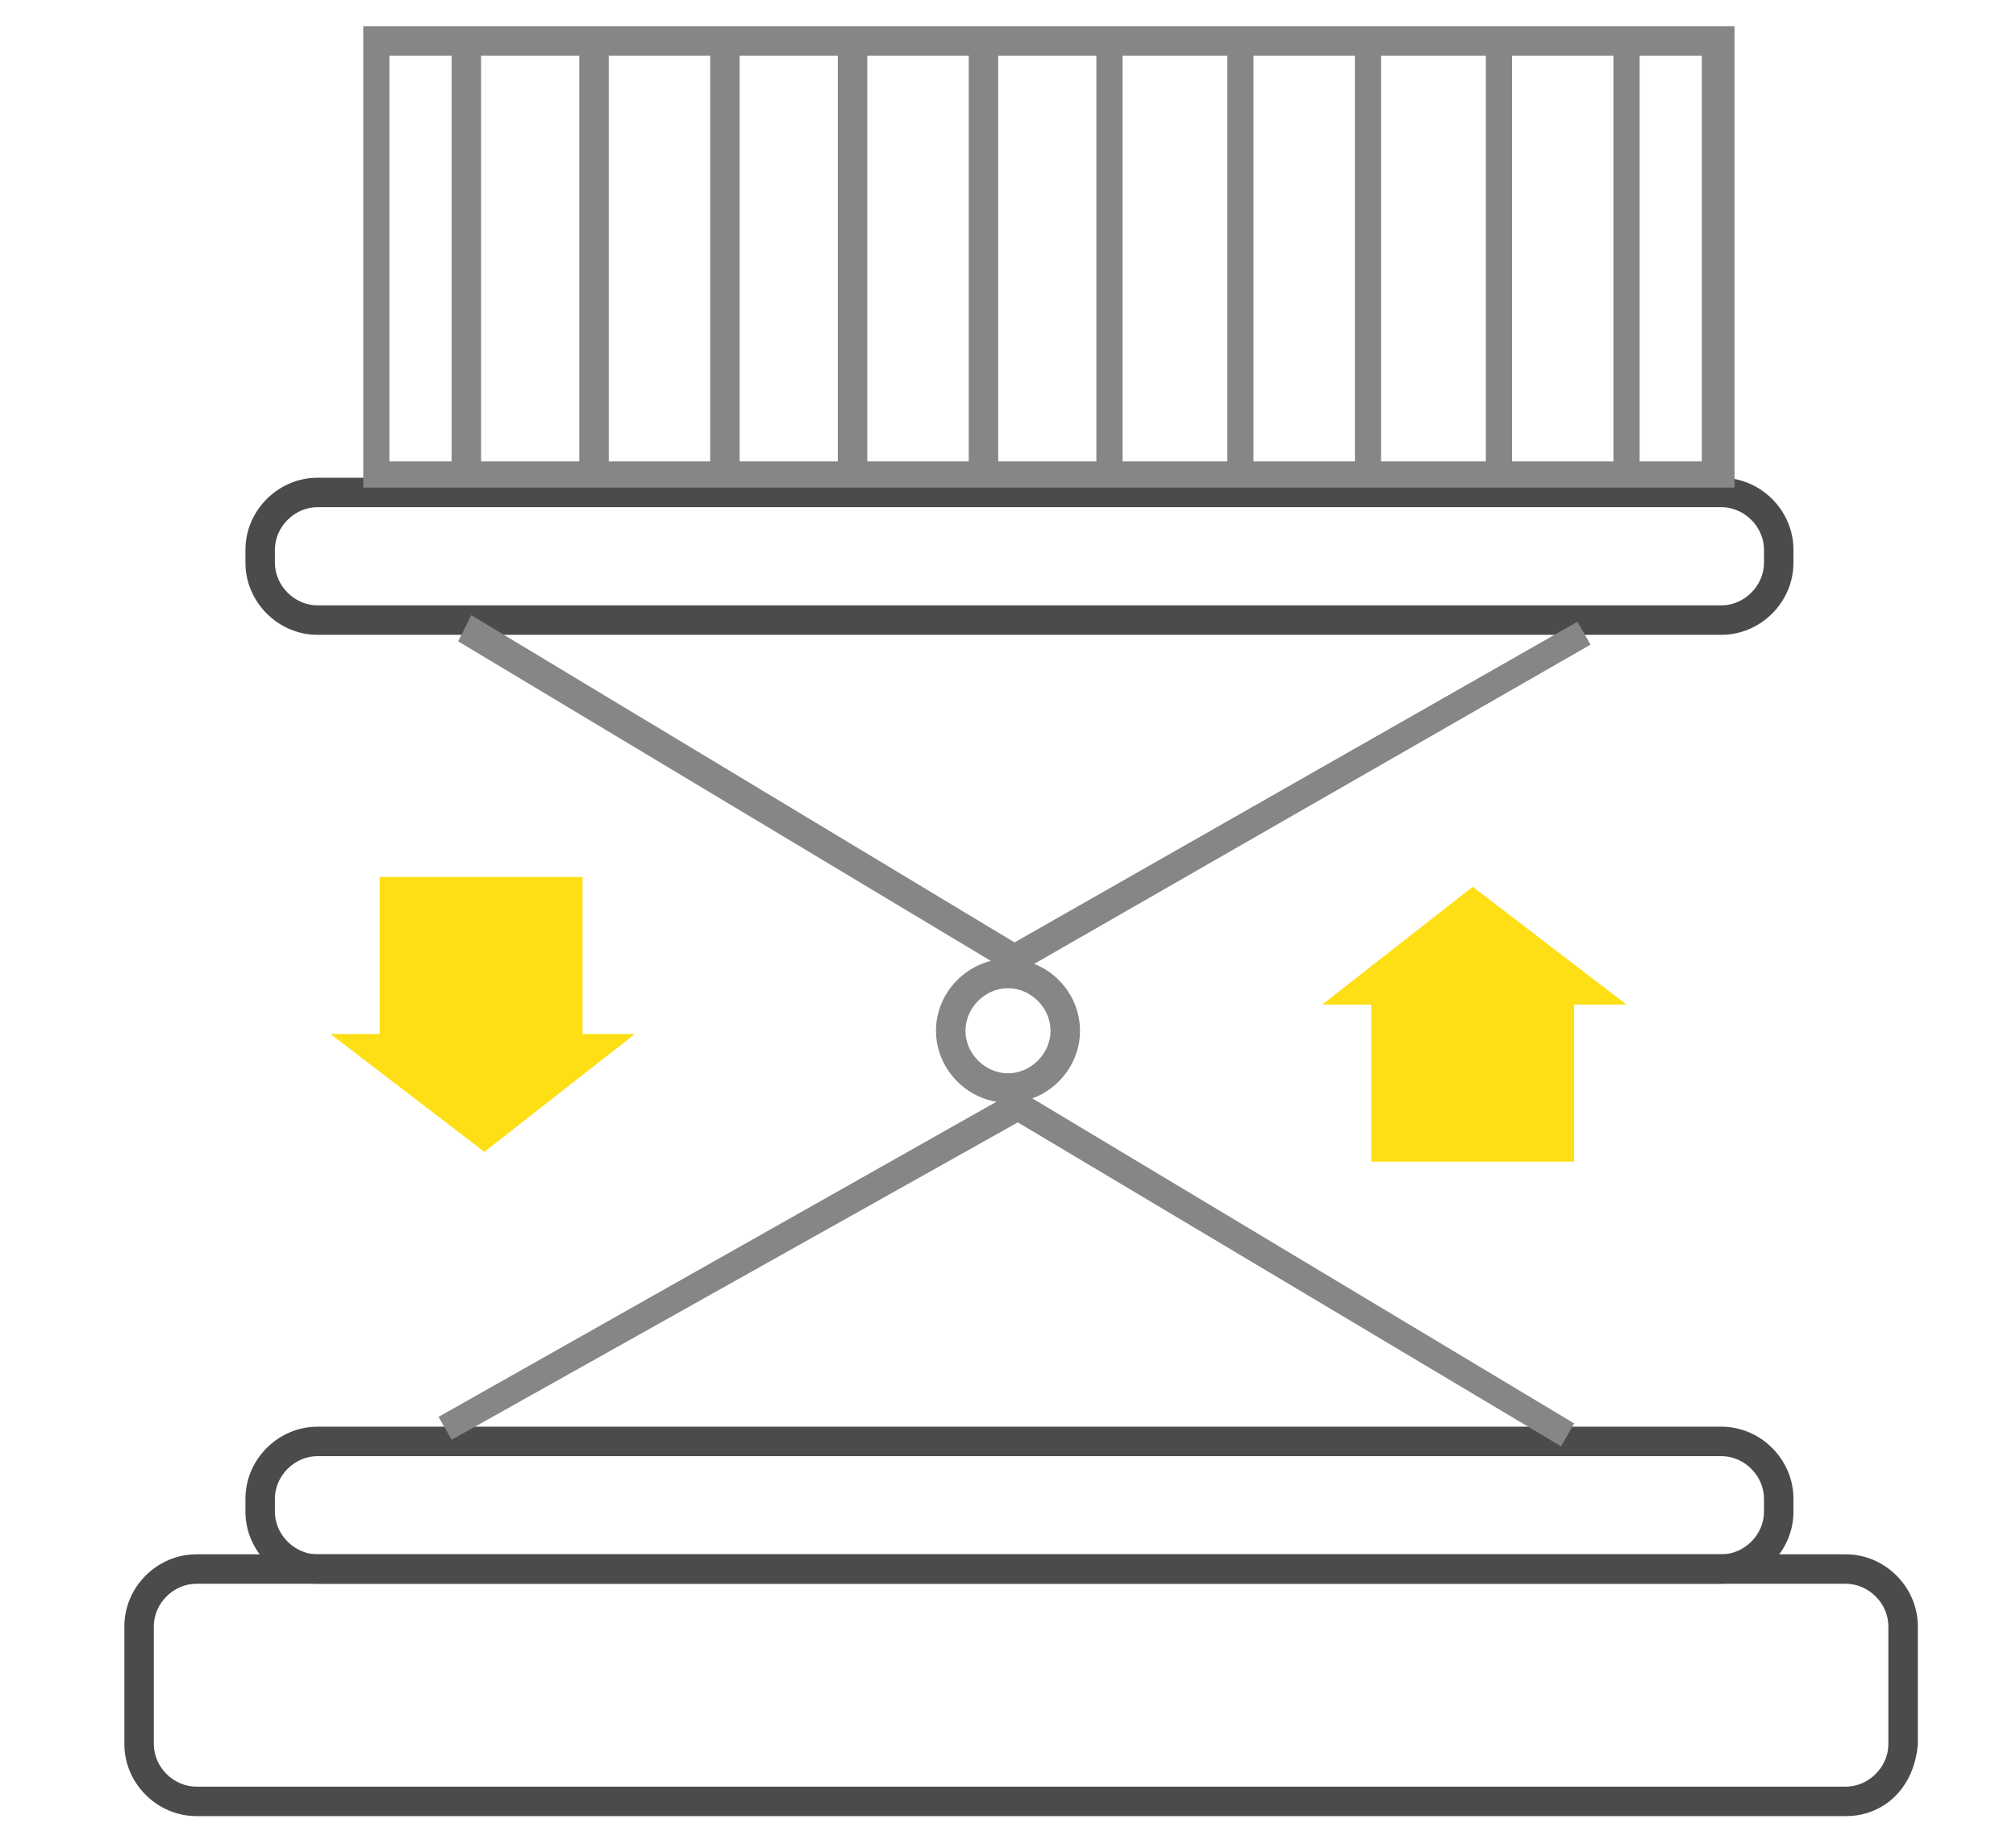
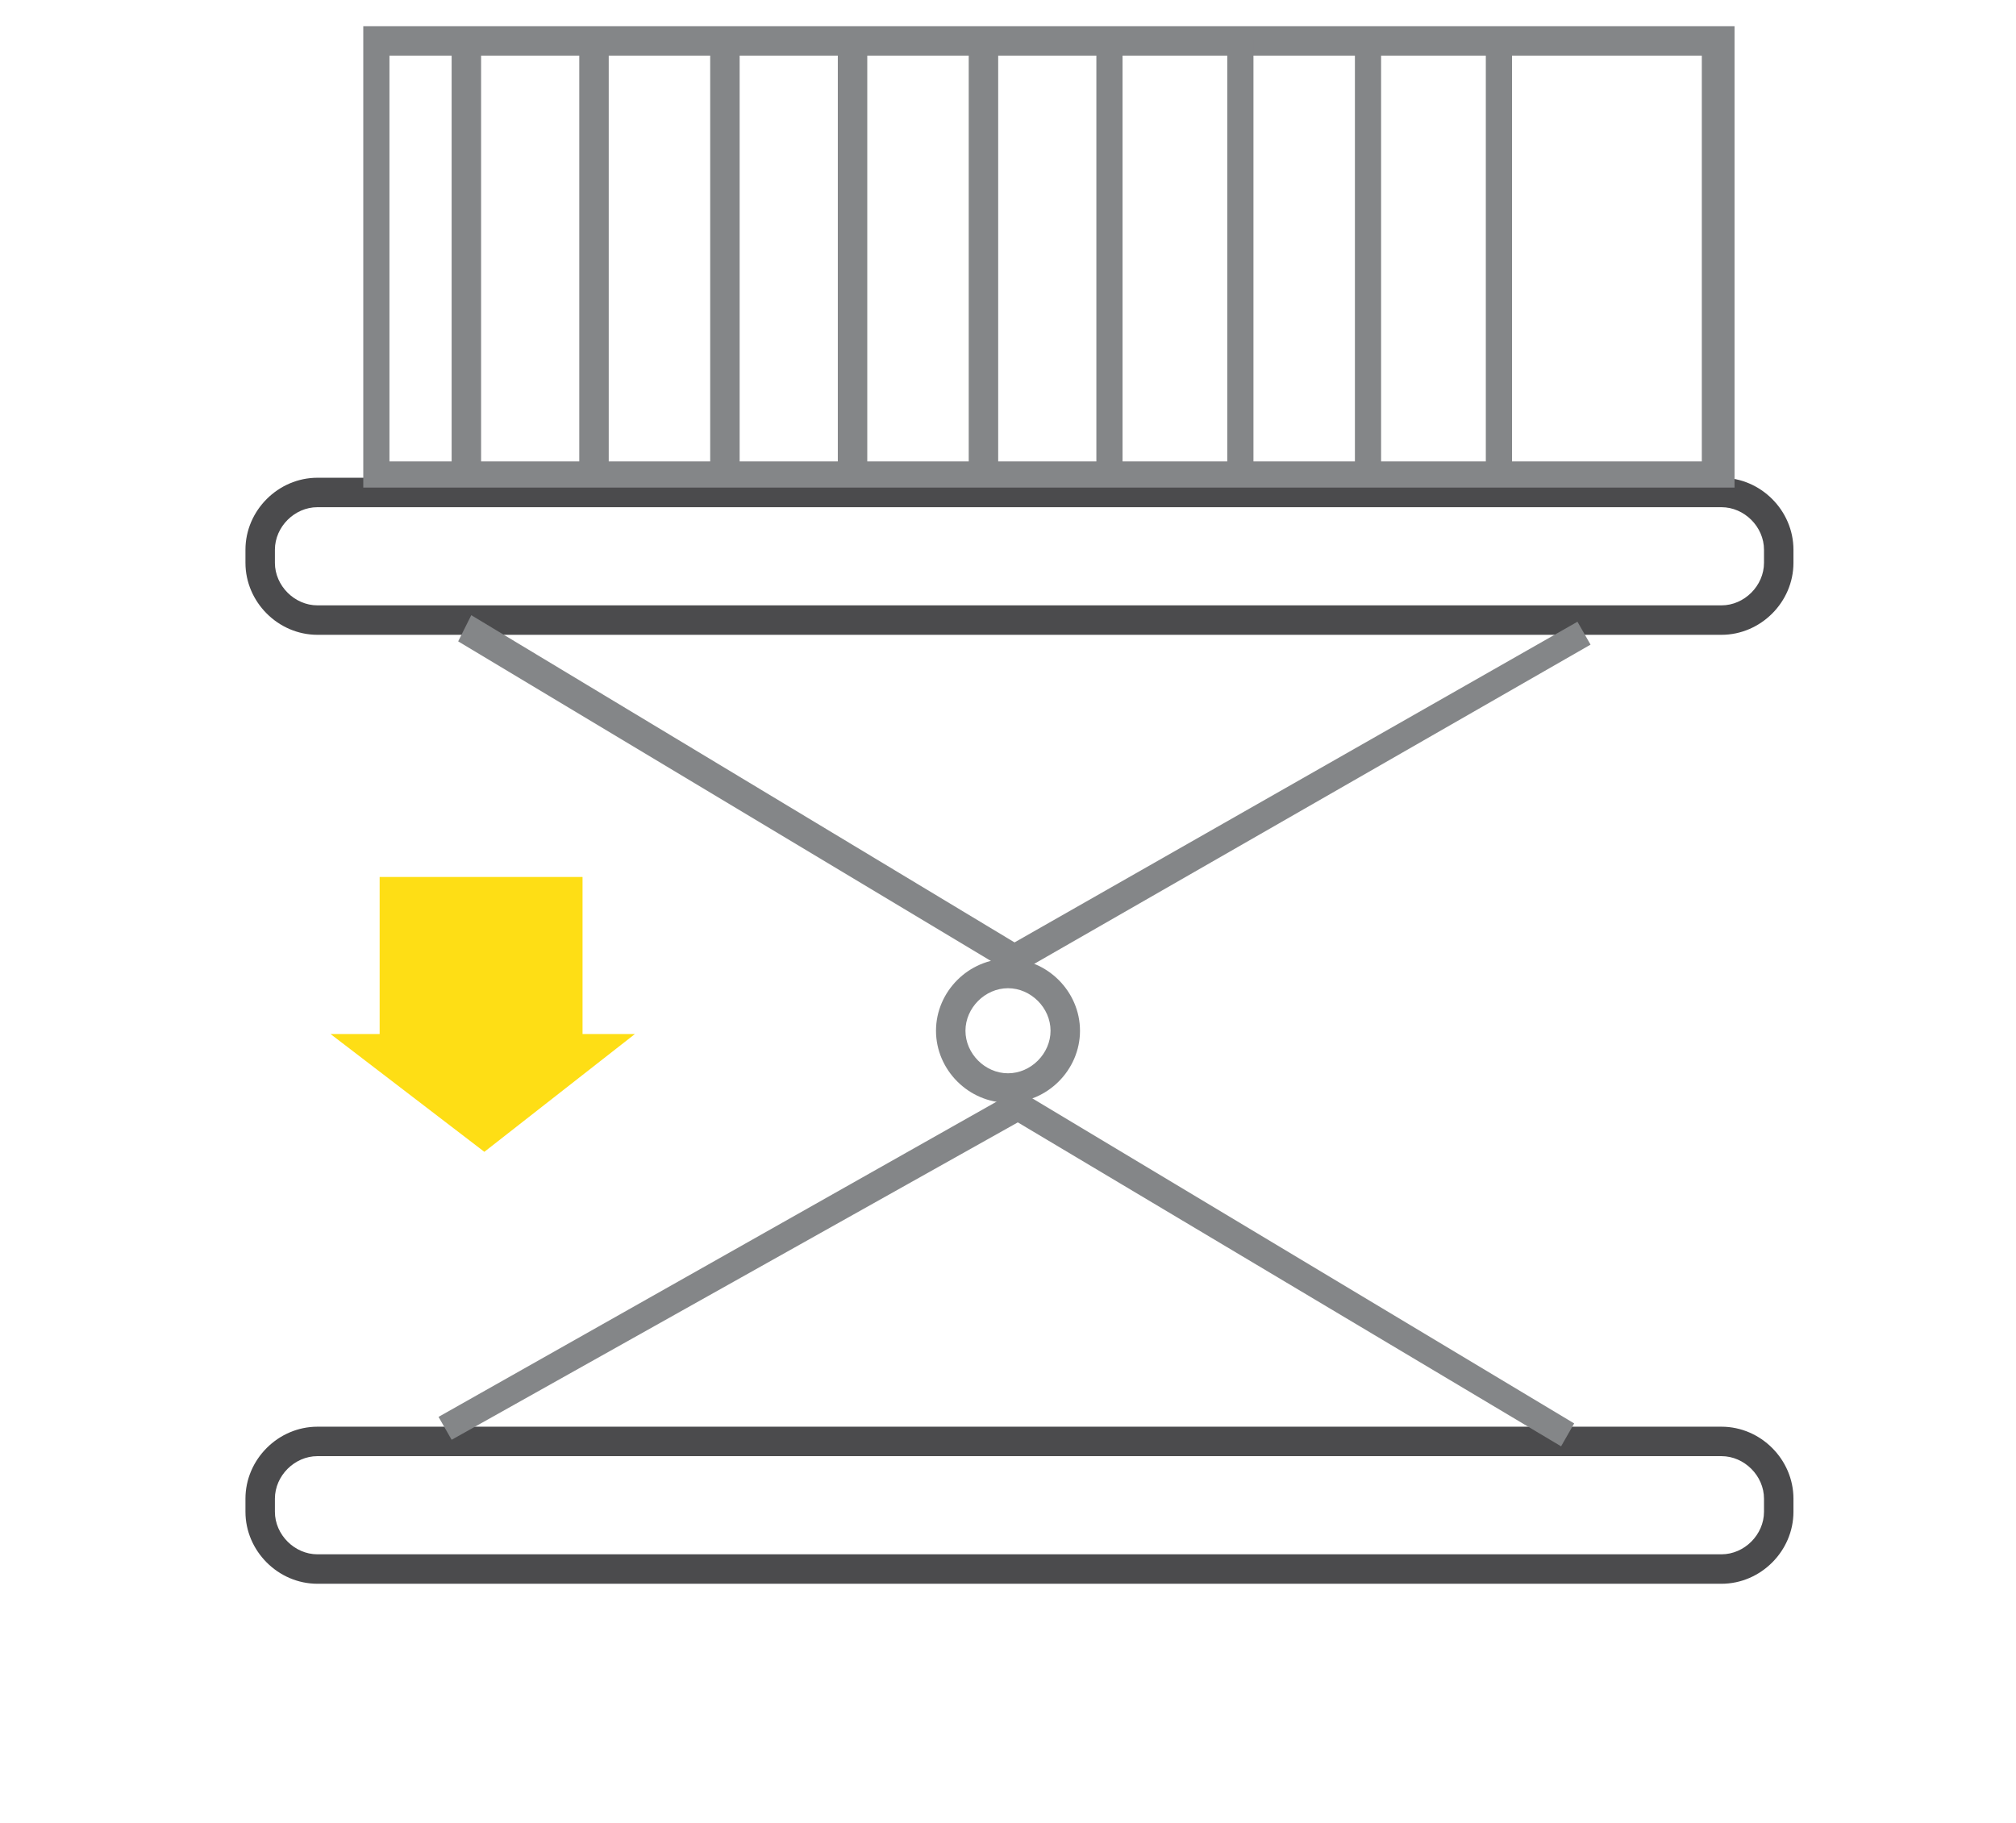
<svg xmlns="http://www.w3.org/2000/svg" version="1.1" id="Layer_1" x="0px" y="0px" viewBox="0 0 61.6 55.7" style="enable-background:new 0 0 61.6 55.7;" xml:space="preserve">
  <style type="text/css">
	.st0{fill:#FEDE15;}
	.st1{fill:#4B4B4D;}
	.st2{fill:#848688;}
</style>
  <title>7code_industrial</title>
  <g id="svg_7">
    <g>
-       <polygon class="st0" points="41.9,35.5 41.9,30.7 40.4,30.7 45,27.1 49.7,30.7 48.1,30.7 48.1,35.5   " />
-     </g>
+       </g>
  </g>
  <g id="svg_7_1_">
    <g>
      <polygon class="st0" points="17.8,26.8 17.8,31.6 19.4,31.6 14.8,35.2 10.1,31.6 11.6,31.6 11.6,26.8   " />
    </g>
  </g>
  <g>
-     <path class="st1" d="M56.4,55.5H6c-1.2,0-2.2-1-2.2-2.2v-3.6c0-1.2,1-2.2,2.2-2.2h50.4c1.2,0,2.2,1,2.2,2.2v3.6   C58.5,54.6,57.6,55.5,56.4,55.5z M6,48.4c-0.7,0-1.3,0.6-1.3,1.3v3.6c0,0.7,0.6,1.3,1.3,1.3h50.4c0.7,0,1.3-0.6,1.3-1.3v-3.6   c0-0.7-0.6-1.3-1.3-1.3H6z" />
-   </g>
+     </g>
  <g>
    <path class="st1" d="M52.6,48.4H9.7c-1.2,0-2.2-1-2.2-2.2v-0.4c0-1.2,1-2.2,2.2-2.2h42.9c1.2,0,2.2,1,2.2,2.2v0.4   C54.8,47.4,53.8,48.4,52.6,48.4z M9.7,44.5c-0.7,0-1.3,0.6-1.3,1.3v0.4c0,0.7,0.6,1.3,1.3,1.3h42.9c0.7,0,1.3-0.6,1.3-1.3v-0.4   c0-0.7-0.6-1.3-1.3-1.3H9.7z" />
  </g>
  <g>
    <path class="st1" d="M52.6,19.4H9.7c-1.2,0-2.2-1-2.2-2.2v-0.4c0-1.2,1-2.2,2.2-2.2h42.9c1.2,0,2.2,1,2.2,2.2v0.4   C54.8,18.4,53.8,19.4,52.6,19.4z M9.7,15.5c-0.7,0-1.3,0.6-1.3,1.3v0.4c0,0.7,0.6,1.3,1.3,1.3h42.9c0.7,0,1.3-0.6,1.3-1.3v-0.4   c0-0.7-0.6-1.3-1.3-1.3H9.7z" />
  </g>
  <g>
    <polygon class="st2" points="47.7,44.2 31.1,34.3 13.8,44 13.4,43.3 31.1,33.3 48.1,43.5  " />
  </g>
  <g>
    <polygon class="st2" points="31,29.8 14,19.6 14.4,18.8 31,28.8 48.2,19 48.6,19.7  " />
  </g>
  <g>
-     <path class="st2" d="M30.8,33.7c-1.2,0-2.2-1-2.2-2.2s1-2.2,2.2-2.2s2.2,1,2.2,2.2S32,33.7,30.8,33.7z M30.8,30.2   c-0.7,0-1.3,0.6-1.3,1.3s0.6,1.3,1.3,1.3s1.3-0.6,1.3-1.3S31.5,30.2,30.8,30.2z" />
+     <path class="st2" d="M30.8,33.7c-1.2,0-2.2-1-2.2-2.2s1-2.2,2.2-2.2s2.2,1,2.2,2.2S32,33.7,30.8,33.7z M30.8,30.2   c-0.7,0-1.3,0.6-1.3,1.3s0.6,1.3,1.3,1.3s1.3-0.6,1.3-1.3S31.5,30.2,30.8,30.2" />
  </g>
  <g>
    <path class="st2" d="M52.9,14.9H11.1V0.8h41.9V14.9z M11.9,14.1h40.1V1.7H11.9V14.1z" />
  </g>
  <g>
    <g>
      <rect x="13.8" y="1.2" class="st2" width="0.9" height="13" />
    </g>
    <g>
      <rect x="17.7" y="1.2" class="st2" width="0.9" height="13" />
    </g>
    <g>
      <rect x="21.7" y="1.2" class="st2" width="0.9" height="13" />
    </g>
    <g>
      <rect x="25.6" y="1.2" class="st2" width="0.9" height="13" />
    </g>
    <g>
      <rect x="29.6" y="1.2" class="st2" width="0.9" height="13" />
    </g>
    <g>
      <rect x="33.5" y="1.2" class="st2" width="0.8" height="13" />
    </g>
    <g>
      <rect x="37.5" y="1.2" class="st2" width="0.8" height="13" />
    </g>
    <g>
      <rect x="41.4" y="1.2" class="st2" width="0.8" height="13" />
    </g>
    <g>
      <rect x="45.4" y="1.2" class="st2" width="0.8" height="13" />
    </g>
    <g>
-       <rect x="49.3" y="1.2" class="st2" width="0.8" height="13" />
-     </g>
+       </g>
  </g>
</svg>